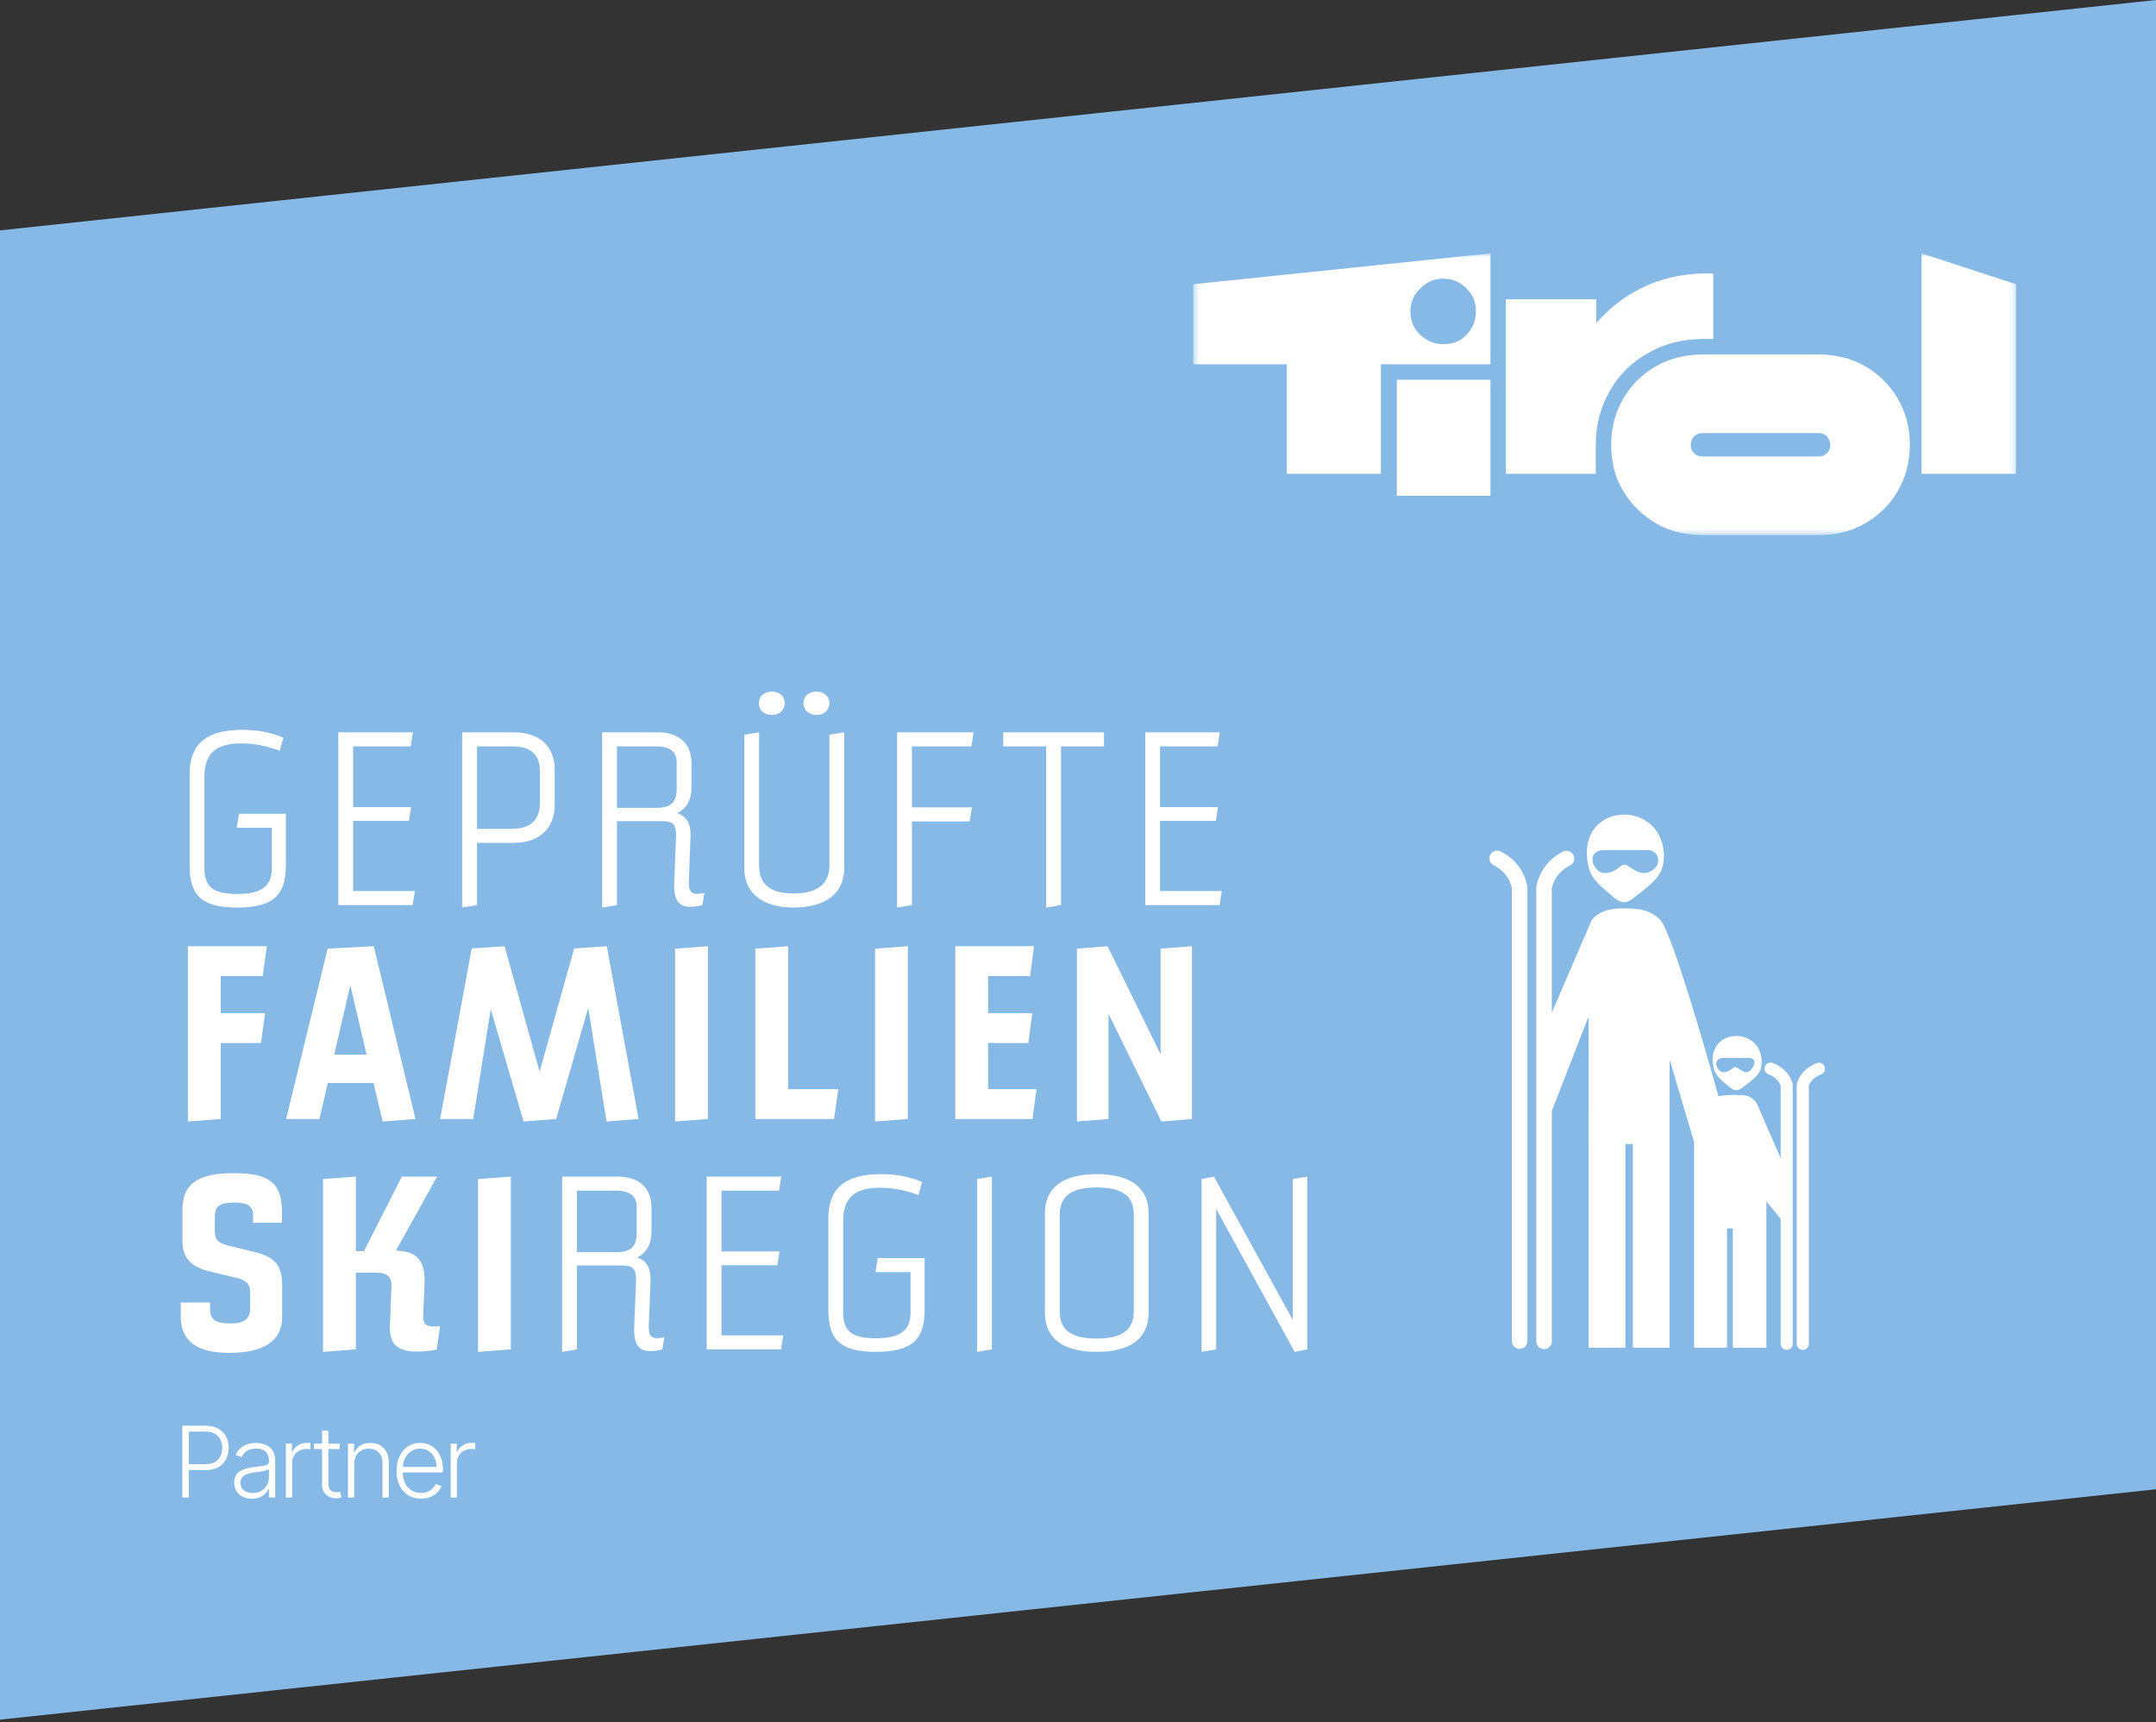
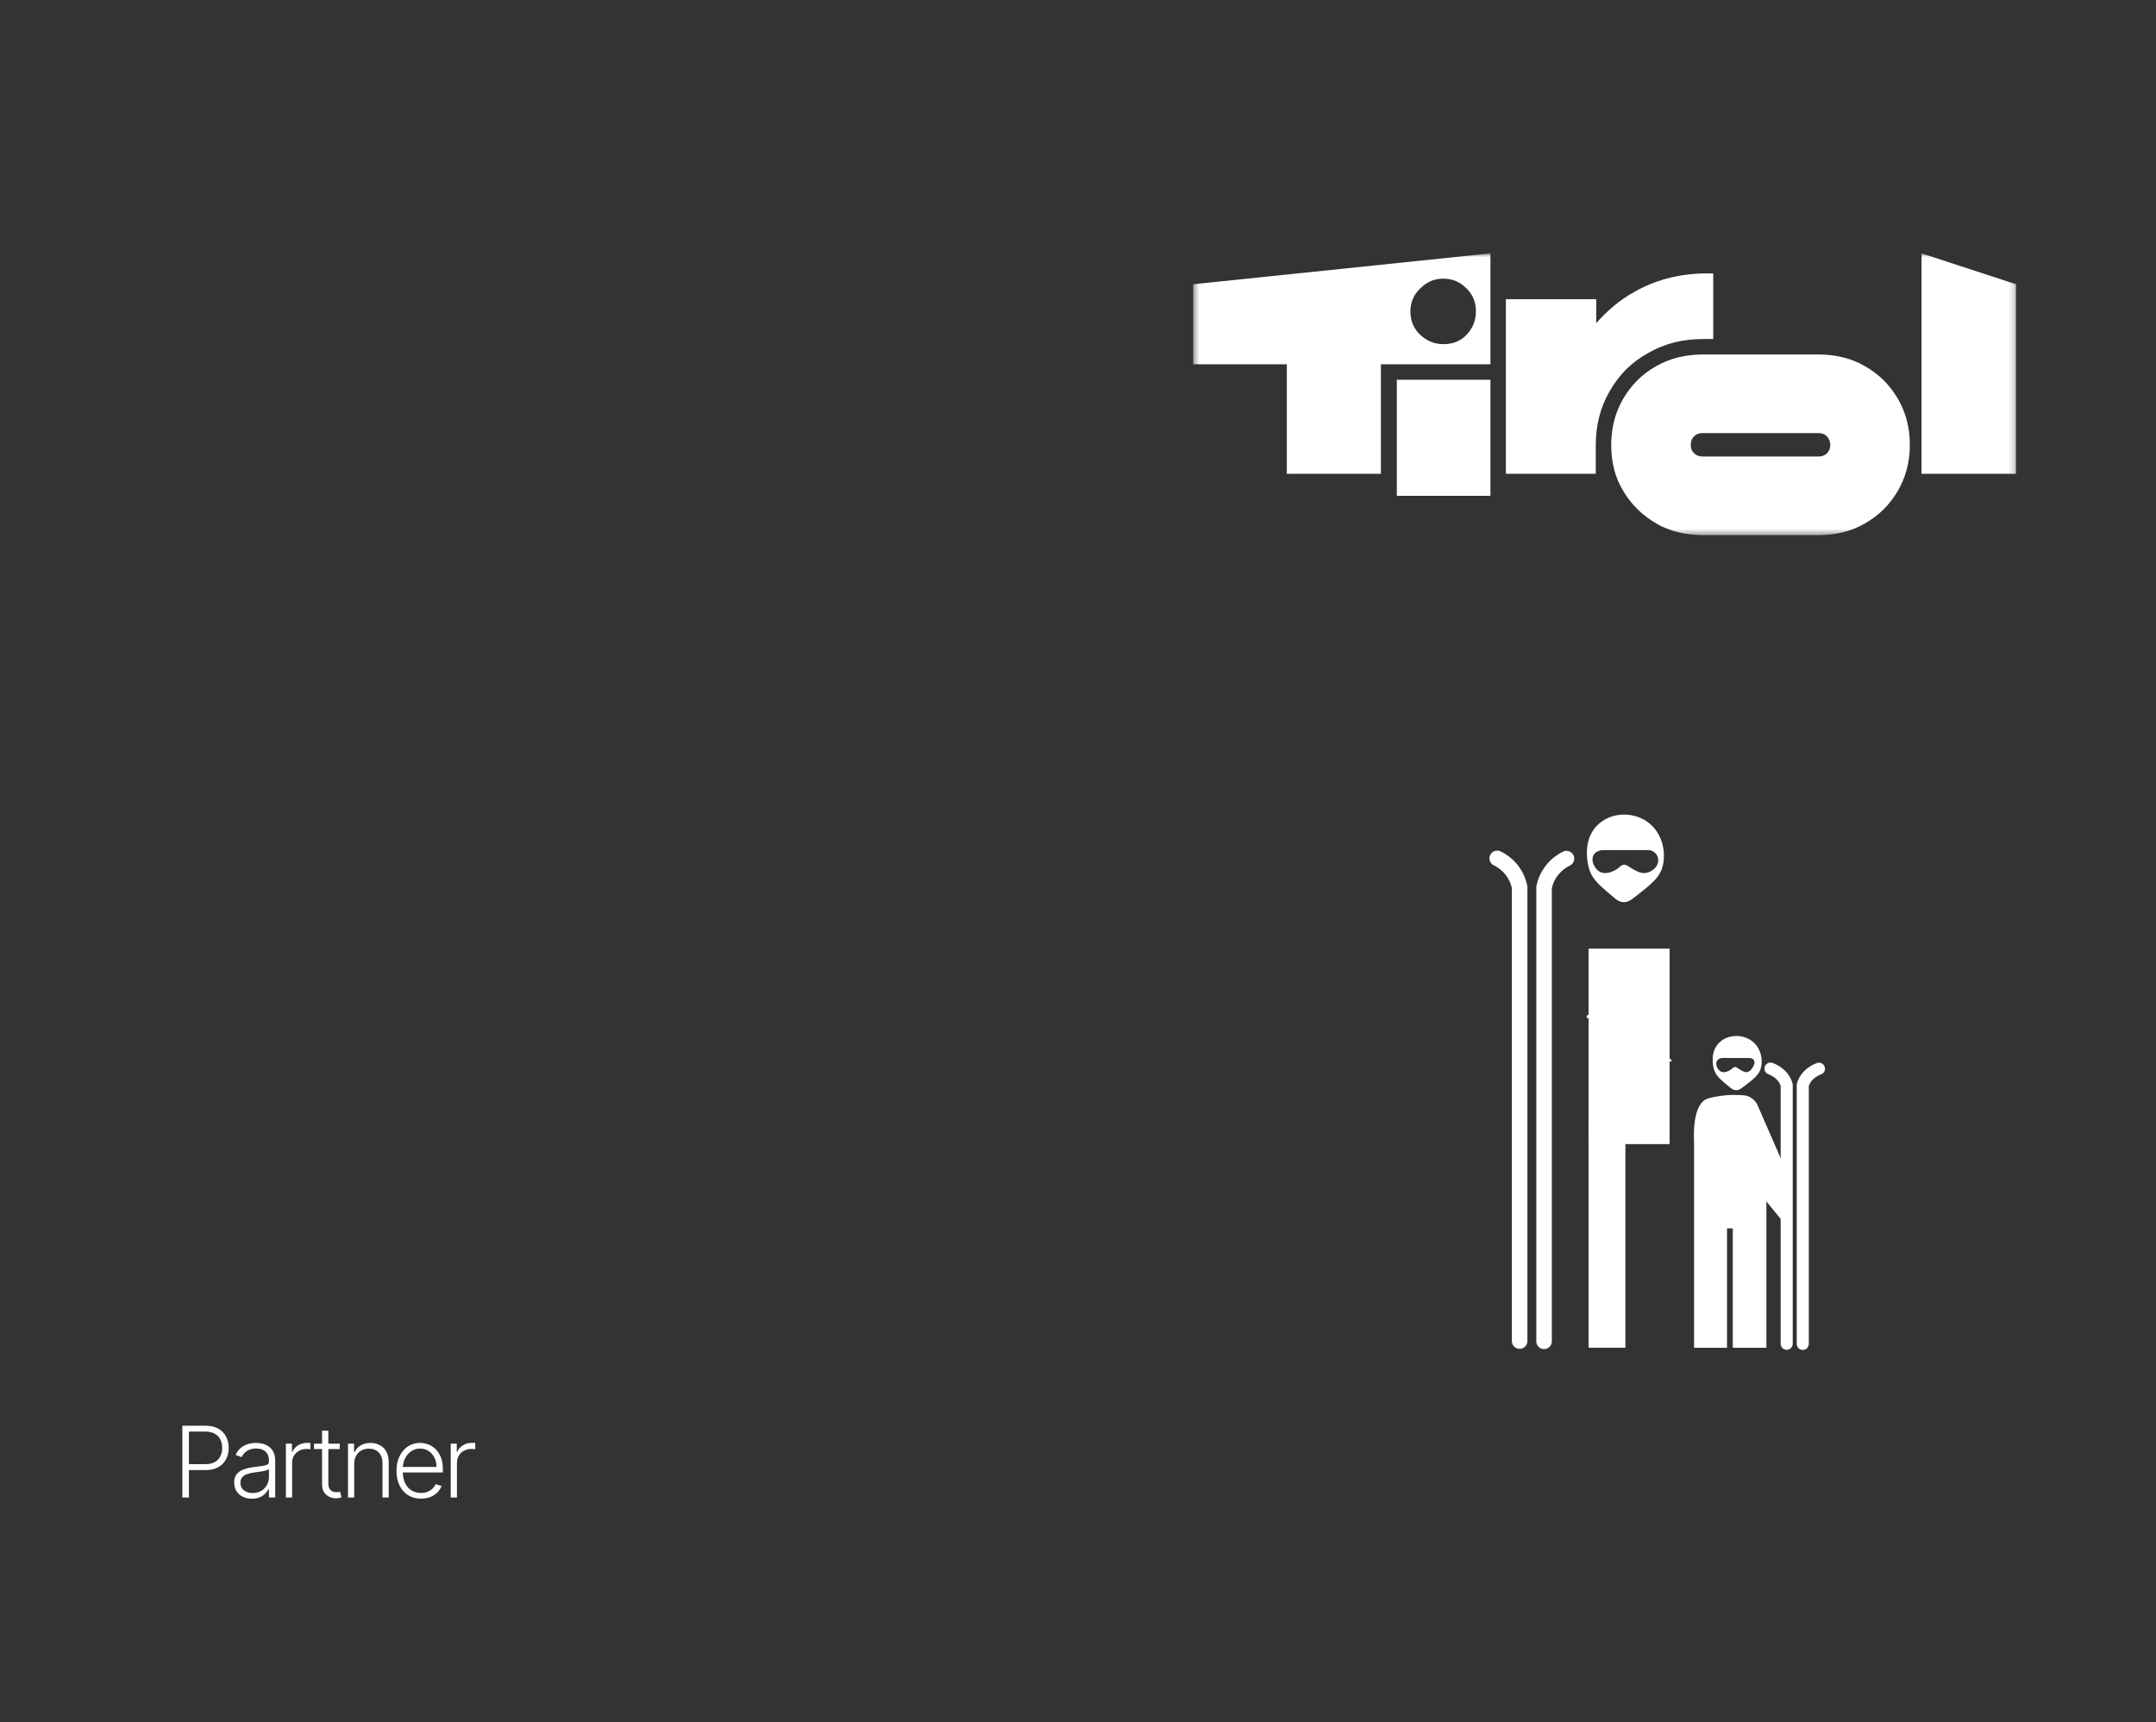
<svg xmlns="http://www.w3.org/2000/svg" width="373" height="298" viewBox="0 0 373 298" fill="none">
  <rect x="0" y="0" width="373" height="298" fill="#333333" stroke="none" />
-   <path d="M0 39.863L373 0V257.683L0 297.546V39.863Z" fill="#86B9E5" />
-   <path d="M40.96 143.236L41.344 140.802H49.459V149.771C49.459 154.768 47.409 157.031 41.045 157.031C34.852 157.031 32.803 154.896 32.803 149.771V133.968C32.803 128.885 35.493 126.28 41.942 126.28C44.676 126.28 46.939 126.75 49.032 127.647L48.392 129.911C46.427 129.142 44.163 128.629 41.814 128.629C37.33 128.629 35.365 130.38 35.365 134.438V150.24C35.365 153.23 36.604 154.682 41.003 154.682C45.402 154.682 47.025 153.23 47.025 150.24V143.236H40.96ZM61.095 142.04V154.17H71.773L71.388 156.604H58.533V126.707H71.431L71.047 129.142H61.095V139.648H71.132L70.748 142.04H61.095ZM79.958 126.707H88.799C93.198 126.707 95.974 128.928 95.974 133.327V139.221C95.974 143.45 93.198 145.841 88.799 145.841H82.52V156.604L79.958 157.031V126.707ZM93.411 138.965V133.541C93.411 130.039 91.276 129.142 88.585 129.142H82.52V143.407H88.585C91.276 143.407 93.411 142.254 93.411 138.965ZM119.467 144.688L119.168 152.504C119.083 154.939 120.279 154.81 121.859 154.511L121.517 156.604C120.962 156.775 120.151 156.903 119.424 156.903C117.374 156.903 116.52 155.665 116.648 152.718L116.947 145.115C117.033 142.766 116.648 142.083 114.513 142.083H106.74V156.604L104.177 157.031V126.707H113.787C117.374 126.707 119.638 128.587 119.638 132.046V136.189C119.638 138.538 118.656 139.947 117.161 140.716C118.869 141.229 119.553 142.724 119.467 144.688ZM106.74 129.142V139.777H113.573C115.965 139.777 117.075 138.965 117.075 136.36V131.875C117.075 130.124 115.922 129.142 113.573 129.142H106.74ZM133.545 123.718C132.221 123.718 131.282 122.863 131.282 121.668C131.282 120.472 132.221 119.66 133.545 119.66C134.827 119.66 135.766 120.472 135.766 121.668C135.766 122.863 134.827 123.718 133.545 123.718ZM141.233 123.718C139.952 123.718 139.012 122.863 139.012 121.668C139.012 120.472 139.952 119.66 141.233 119.66C142.557 119.66 143.497 120.472 143.497 121.668C143.497 122.863 142.557 123.718 141.233 123.718ZM137.304 157.031C132.862 157.031 128.762 155.238 128.762 150.155V127.134L131.325 126.707V149.685C131.325 153.059 133.289 154.597 137.304 154.597C141.276 154.597 143.497 153.059 143.497 149.685V127.134L146.059 126.707V150.155C146.059 155.366 141.746 157.031 137.304 157.031ZM168.058 129.142H157.765V139.691H168.143L167.759 142.126H157.765V156.604L155.202 157.031V126.707H168.442L168.058 129.142ZM173.567 126.707H190.993V129.142H183.561V156.604L180.998 157.031V129.142H173.567V126.707ZM200.698 142.04V154.17H211.376L210.991 156.604H198.136V126.707H211.034L210.65 129.142H200.698V139.648H210.735L210.351 142.04H200.698ZM45.445 168.89H38.184V175.297H45.872L45.146 180.465H38.184V193.619L32.504 194.047V163.723H46.171L45.445 168.89ZM71.88 193.619L66.2 194.047L64.619 187.384H56.718L55.266 193.619H49.5L56.675 164.15L64.662 163.723L71.88 193.619ZM60.605 170.471L57.828 182.472H63.423L60.605 170.471ZM104.974 163.723L110.484 193.619L104.931 194.047L101.771 174.4L96.218 193.619L90.581 194.047L84.9 174.614L81.868 193.619H76.145L81.612 164.107L87.292 163.723L93.357 185.419L99.336 164.107L104.974 163.723ZM122.479 193.619L116.799 194.047V164.15L122.479 163.723V193.619ZM136.355 163.723V188.452H145.025L144.299 193.619H130.675V164.15L136.355 163.723ZM157.071 193.619L151.391 194.047V164.15L157.071 163.723V193.619ZM170.947 180.465V188.452H179.318L178.634 193.619H165.266V163.723H178.891L178.207 168.89H170.947V175.297H178.592L177.908 180.465H170.947ZM200.795 182.43V164.15L206.219 163.723V193.619L200.923 194.047L191.783 175.425V193.619L186.316 194.047V164.15L191.612 163.723L200.795 182.43ZM39.679 234.08C34.212 234.08 31.265 232.158 31.265 227.759V225.367H36.347V226.649C36.347 228.229 37.287 228.998 39.807 228.998C42.455 228.998 43.266 228.101 43.266 226.35V223.616C43.266 222.463 42.925 221.566 40.875 221.096L36.604 220.071C32.931 219.217 31.564 217.679 31.564 214.604V209.351C31.564 204.824 34.212 202.987 40.49 202.987C46.427 202.987 48.776 204.567 48.776 209.65V211.572H43.779V210.248C43.779 208.753 42.925 208.07 40.49 208.07C37.842 208.07 37.159 208.881 37.159 210.461V213.024C37.159 214.519 37.714 215.117 39.935 215.629L43.992 216.612C47.879 217.551 48.819 219.217 48.819 222.548V227.887C48.819 232.201 45.316 234.08 39.679 234.08ZM73.443 222.164L73.229 227.417C73.144 229.382 73.87 229.681 76.133 229.467L75.578 233.482C74.809 233.696 73.443 233.866 72.033 233.866C67.506 233.866 67.421 231.133 67.463 229.339L67.719 222.676C67.805 220.925 66.993 220.199 65.029 220.199H61.569V233.482L55.889 233.909V204.012L61.569 203.585V216.484H62.979L69.513 203.585H75.621L68.488 216.398C72.204 216.484 73.614 218.149 73.443 222.164ZM88.375 233.482L82.694 233.909V204.012L88.375 203.585V233.482ZM112.544 221.566L112.245 229.382C112.159 231.816 113.355 231.688 114.935 231.389L114.594 233.482C114.038 233.653 113.227 233.781 112.501 233.781C110.451 233.781 109.597 232.542 109.725 229.595L110.024 221.993C110.109 219.644 109.725 218.961 107.589 218.961H99.816V233.482L97.253 233.909V203.585H106.863C110.451 203.585 112.714 205.464 112.714 208.924V213.067C112.714 215.416 111.732 216.825 110.237 217.594C111.946 218.107 112.629 219.601 112.544 221.566ZM99.816 206.02V216.654H106.65C109.041 216.654 110.152 215.843 110.152 213.238V208.753C110.152 207.002 108.999 206.02 106.65 206.02H99.816ZM124.828 218.918V231.048H135.506L135.121 233.482H122.265V203.585H135.164L134.78 206.02H124.828V216.526H134.865L134.481 218.918H124.828ZM151.464 220.114L151.848 217.679H159.963V226.649C159.963 231.646 157.913 233.909 151.549 233.909C145.356 233.909 143.306 231.774 143.306 226.649V210.846C143.306 205.763 145.997 203.158 152.446 203.158C155.179 203.158 157.443 203.628 159.536 204.525L158.895 206.788C156.931 206.02 154.667 205.507 152.318 205.507C147.833 205.507 145.869 207.258 145.869 211.316V227.118C145.869 230.108 147.107 231.56 151.506 231.56C155.906 231.56 157.529 230.108 157.529 227.118V220.114H151.464ZM171.599 233.482L169.036 233.909V204.012L171.599 203.585V233.482ZM189.745 233.909C183.936 233.909 180.776 231.603 180.776 227.118V209.949C180.776 205.464 183.936 203.158 189.745 203.158C195.553 203.158 198.714 205.464 198.714 209.949V227.118C198.714 231.603 195.553 233.909 189.745 233.909ZM189.745 231.603C194.528 231.603 196.151 229.809 196.151 226.862V210.205C196.151 207.258 194.614 205.464 189.745 205.464C184.961 205.464 183.338 207.258 183.338 210.205V226.862C183.338 229.809 184.876 231.603 189.745 231.603ZM223.642 228.357V204.012L226.162 203.585V233.482L223.984 233.909L210.402 209.18V233.482L207.882 233.909V204.012L210.018 203.585L223.642 228.357Z" fill="white" />
  <path d="M31.546 259.108V246.684H35.556C36.438 246.684 37.174 246.853 37.764 247.193C38.359 247.529 38.806 247.986 39.105 248.564C39.408 249.143 39.56 249.794 39.56 250.518C39.56 251.242 39.41 251.895 39.111 252.477C38.812 253.056 38.367 253.515 37.777 253.854C37.186 254.19 36.452 254.358 35.574 254.358H32.42V253.339H35.544C36.195 253.339 36.735 253.217 37.164 252.975C37.593 252.728 37.912 252.392 38.122 251.968C38.337 251.543 38.444 251.06 38.444 250.518C38.444 249.976 38.337 249.492 38.122 249.068C37.912 248.643 37.59 248.309 37.158 248.067C36.729 247.824 36.185 247.703 35.526 247.703H32.681V259.108H31.546ZM43.577 259.321C43.014 259.321 42.501 259.211 42.036 258.993C41.571 258.771 41.201 258.451 40.926 258.034C40.651 257.614 40.513 257.104 40.513 256.505C40.513 256.044 40.6 255.656 40.774 255.341C40.948 255.025 41.194 254.766 41.514 254.564C41.834 254.362 42.212 254.202 42.648 254.085C43.085 253.968 43.566 253.877 44.092 253.812C44.614 253.747 45.055 253.691 45.415 253.642C45.779 253.593 46.056 253.517 46.246 253.412C46.436 253.306 46.531 253.136 46.531 252.902V252.683C46.531 252.049 46.341 251.549 45.961 251.185C45.585 250.817 45.043 250.633 44.335 250.633C43.664 250.633 43.115 250.781 42.691 251.076C42.27 251.371 41.975 251.719 41.805 252.119L40.78 251.749C40.99 251.24 41.282 250.833 41.653 250.53C42.026 250.223 42.442 250.002 42.903 249.869C43.364 249.731 43.831 249.662 44.305 249.662C44.661 249.662 45.031 249.709 45.415 249.802C45.803 249.895 46.163 250.057 46.495 250.287C46.826 250.514 47.095 250.831 47.302 251.24C47.508 251.644 47.611 252.158 47.611 252.781V259.108H46.531V257.634H46.465C46.335 257.909 46.143 258.176 45.888 258.435C45.633 258.694 45.314 258.906 44.929 259.072C44.545 259.238 44.094 259.321 43.577 259.321ZM43.722 258.332C44.297 258.332 44.794 258.204 45.215 257.949C45.635 257.695 45.959 257.357 46.185 256.936C46.416 256.512 46.531 256.044 46.531 255.535V254.188C46.45 254.265 46.315 254.334 46.125 254.394C45.939 254.455 45.722 254.509 45.476 254.558C45.233 254.603 44.99 254.641 44.748 254.673C44.505 254.706 44.287 254.734 44.092 254.758C43.566 254.823 43.118 254.924 42.746 255.062C42.373 255.199 42.088 255.389 41.89 255.632C41.692 255.87 41.593 256.178 41.593 256.554C41.593 257.12 41.795 257.559 42.2 257.87C42.604 258.178 43.111 258.332 43.722 258.332ZM49.459 259.108V249.79H50.508V251.221H50.587C50.773 250.752 51.096 250.374 51.558 250.087C52.023 249.796 52.549 249.65 53.135 249.65C53.224 249.65 53.323 249.652 53.432 249.656C53.541 249.66 53.633 249.664 53.705 249.668V250.766C53.657 250.758 53.572 250.746 53.45 250.73C53.329 250.714 53.198 250.706 53.056 250.706C52.571 250.706 52.138 250.809 51.758 251.015C51.382 251.217 51.085 251.498 50.866 251.858C50.648 252.219 50.538 252.629 50.538 253.09V259.108H49.459ZM58.778 249.79V250.73H54.331V249.79H58.778ZM55.72 247.557H56.806V256.675C56.806 257.064 56.872 257.369 57.006 257.591C57.139 257.81 57.313 257.966 57.528 258.059C57.742 258.148 57.971 258.192 58.213 258.192C58.355 258.192 58.476 258.184 58.577 258.168C58.678 258.148 58.767 258.127 58.844 258.107L59.075 259.084C58.969 259.124 58.84 259.161 58.686 259.193C58.533 259.229 58.343 259.248 58.116 259.248C57.72 259.248 57.338 259.161 56.969 258.987C56.605 258.813 56.306 258.554 56.072 258.21C55.837 257.866 55.72 257.44 55.72 256.93V247.557ZM61.285 253.284V259.108H60.205V249.79H61.254V251.252H61.351C61.57 250.775 61.91 250.392 62.37 250.105C62.836 249.814 63.41 249.668 64.094 249.668C64.72 249.668 65.27 249.8 65.744 250.063C66.221 250.322 66.591 250.704 66.854 251.209C67.121 251.715 67.254 252.336 67.254 253.072V259.108H66.174V253.138C66.174 252.374 65.96 251.769 65.531 251.324C65.107 250.88 64.537 250.657 63.821 250.657C63.331 250.657 62.896 250.762 62.516 250.973C62.136 251.183 61.835 251.486 61.612 251.883C61.394 252.275 61.285 252.742 61.285 253.284ZM72.841 259.302C71.971 259.302 71.219 259.1 70.584 258.696C69.949 258.287 69.457 257.723 69.11 257.003C68.766 256.279 68.594 255.446 68.594 254.503C68.594 253.565 68.766 252.732 69.11 252.004C69.457 251.272 69.937 250.7 70.547 250.287C71.162 249.871 71.872 249.662 72.677 249.662C73.182 249.662 73.67 249.755 74.139 249.941C74.608 250.123 75.029 250.404 75.401 250.785C75.777 251.161 76.074 251.636 76.293 252.21C76.511 252.781 76.62 253.456 76.62 254.237V254.771H69.34V253.818H75.516C75.516 253.219 75.395 252.682 75.152 252.204C74.913 251.723 74.58 251.343 74.151 251.064C73.726 250.785 73.235 250.645 72.677 250.645C72.086 250.645 71.567 250.803 71.118 251.118C70.669 251.434 70.317 251.85 70.062 252.368C69.811 252.886 69.684 253.452 69.68 254.067V254.637C69.68 255.377 69.807 256.024 70.062 256.578C70.321 257.128 70.687 257.555 71.16 257.858C71.633 258.162 72.194 258.314 72.841 258.314C73.281 258.314 73.668 258.245 73.999 258.107C74.335 257.97 74.616 257.786 74.843 257.555C75.073 257.321 75.247 257.064 75.364 256.784L76.39 257.118C76.248 257.511 76.016 257.873 75.692 258.204C75.373 258.536 74.972 258.803 74.491 259.005C74.013 259.203 73.463 259.302 72.841 259.302ZM77.975 259.108V249.79H79.024V251.221H79.103C79.289 250.752 79.613 250.374 80.074 250.087C80.539 249.796 81.065 249.65 81.651 249.65C81.74 249.65 81.839 249.652 81.948 249.656C82.058 249.66 82.149 249.664 82.222 249.668V250.766C82.173 250.758 82.088 250.746 81.967 250.73C81.845 250.714 81.714 250.706 81.572 250.706C81.087 250.706 80.654 250.809 80.274 251.015C79.898 251.217 79.601 251.498 79.382 251.858C79.164 252.219 79.055 252.629 79.055 253.09V259.108H77.975Z" fill="white" />
  <mask id="mask0_3332_55817" style="mask-type:luminance" maskUnits="userSpaceOnUse" x="206" y="43" width="143" height="50">
    <path d="M348.798 43.839H206.431V92.59H348.798V43.839Z" fill="white" />
  </mask>
  <g mask="url(#mask0_3332_55817)">
    <path d="M244.007 53.88C244.007 52.342 244.574 50.965 245.708 49.913C246.842 48.779 248.137 48.212 249.676 48.212C251.295 48.212 252.591 48.779 253.725 49.913C254.859 51.046 255.344 52.342 255.344 53.88C255.344 55.5 254.778 56.796 253.725 57.93C252.672 59.063 251.295 59.549 249.676 59.549C248.137 59.549 246.842 58.982 245.708 57.93C244.574 56.877 244.007 55.5 244.007 53.88ZM238.905 63.032H257.855V43.839L206.431 49.184V63.032H222.628V81.981H238.905V63.032ZM241.659 85.787H257.855V65.704H241.659V85.787ZM294.701 58.659H296.401V47.321C291.381 47.159 286.766 48.212 282.798 50.479C280.287 51.856 278.1 53.718 276.157 55.905V51.775H260.528V81.981H276.076V77.042C276.076 73.559 276.886 70.401 278.506 67.648C280.125 64.813 282.312 62.627 285.146 61.088C288.061 59.387 291.219 58.659 294.701 58.659ZM316.649 76.96C316.649 77.527 316.486 78.013 316.082 78.418C315.675 78.823 315.191 78.985 314.624 78.985H294.539C293.973 78.985 293.488 78.823 293.081 78.418C292.677 78.013 292.515 77.609 292.515 76.96C292.515 76.394 292.677 75.908 293.081 75.503C293.488 75.098 293.973 74.936 294.539 74.936H314.624C315.191 74.936 315.675 75.098 316.082 75.503C316.404 75.908 316.649 76.394 316.649 76.96ZM328.308 84.978C329.687 82.629 330.415 79.957 330.415 76.96C330.415 73.964 329.687 71.292 328.308 68.943C326.933 66.595 325.071 64.732 322.639 63.356C320.293 61.979 317.54 61.331 314.542 61.331H294.701C291.623 61.331 288.953 61.979 286.524 63.356C284.093 64.732 282.231 66.595 280.854 68.943C279.477 71.292 278.748 73.964 278.748 76.96C278.748 79.957 279.396 82.629 280.854 84.978C282.231 87.326 284.174 89.189 286.524 90.566C288.87 91.942 291.623 92.59 294.701 92.59H314.542C317.62 92.59 320.293 91.942 322.639 90.566C325.071 89.189 326.933 87.326 328.308 84.978ZM348.798 81.981V49.184L332.44 43.839V81.981H348.798Z" fill="white" />
  </g>
  <g clip-path="url(#clip0_3332_55817)">
    <path d="M281.202 193.223H274.838V233.194H281.202V193.223Z" fill="white" />
    <path d="M288.851 164.141H274.838V197.961H288.851V164.141Z" fill="white" />
-     <path d="M288.851 193.223H282.488V233.194H288.851V193.223Z" fill="white" />
-     <path d="M275.335 174.583C272.7 181.361 270.065 188.138 267.43 194.916C267.331 189.381 267.231 183.846 267.132 178.311C269.882 171.931 272.633 165.551 275.384 159.171C275.501 159.036 275.685 158.837 275.931 158.624C277.691 157.101 279.974 157.149 281.549 157.182C282.949 157.212 284.847 157.276 286.521 158.525C286.521 158.525 286.87 158.785 287.188 159.102C289.369 161.275 296.371 186.299 297.607 190.74L293.083 197.601C290.612 189.266 288.14 180.93 285.669 172.594" fill="white" />
+     <path d="M288.851 193.223H282.488V233.194V193.223Z" fill="white" />
    <path d="M267.132 232.084V153.534C267.259 152.915 267.589 151.73 268.524 150.551C269.419 149.421 270.445 148.835 271.009 148.562" stroke="white" stroke-width="2.685" stroke-miterlimit="10" stroke-linecap="round" />
    <path d="M262.904 232.042V153.492C262.776 152.873 262.446 151.688 261.512 150.509C260.616 149.379 259.591 148.793 259.026 148.521" stroke="white" stroke-width="2.685" stroke-miterlimit="10" stroke-linecap="round" />
    <path d="M311.889 232.528V187.749C311.982 187.396 312.22 186.72 312.894 186.049C313.541 185.404 314.281 185.07 314.688 184.915" stroke="white" stroke-width="2.088" stroke-miterlimit="10" stroke-linecap="round" />
    <path d="M309.108 232.505C309.108 217.578 309.108 202.652 309.108 187.726C309.016 187.373 308.777 186.697 308.103 186.025C307.456 185.381 306.717 185.047 306.309 184.892" stroke="white" stroke-width="2.088" stroke-miterlimit="10" stroke-linecap="round" />
    <path d="M285.55 142.631C282.938 140.317 278.667 140.362 276.256 142.884C273.414 145.856 274.936 150.409 275.003 150.598C275.58 152.24 276.835 153.295 279.344 155.404C279.651 155.662 280.169 156.076 280.873 156.1C281.605 156.124 282.172 155.714 282.493 155.467C285.673 153.02 287.263 151.797 287.715 149.618C288.178 147.384 287.629 144.473 285.55 142.631L285.55 142.631ZM286.854 149.192C286.659 150.269 285.441 151.068 284.407 151.065C283.683 151.064 283.004 150.668 282.374 150.305C281.625 149.873 281.418 149.592 280.965 149.618C280.485 149.646 280.309 149.983 279.784 150.345C279.158 150.777 277.943 151.306 276.998 150.946C275.884 150.521 275.091 148.837 275.752 147.848C276.138 147.271 276.886 147.128 277.162 147.089H285.194C285.656 147.089 286.151 147.323 286.505 147.753C286.995 148.347 286.871 149.096 286.854 149.192Z" fill="white" />
    <path d="M303.309 180.296C301.646 178.864 298.927 178.892 297.392 180.453C295.583 182.292 296.552 185.11 296.594 185.227C296.962 186.244 297.76 186.896 299.358 188.202C299.554 188.362 299.883 188.618 300.331 188.632C300.797 188.648 301.158 188.394 301.362 188.241C303.387 186.727 304.399 185.969 304.687 184.621C304.982 183.237 304.632 181.436 303.309 180.296ZM303.309 184.543C303.243 184.675 302.859 185.452 302.2 185.517C301.835 185.553 301.512 185.358 300.993 185.046C300.548 184.779 300.425 184.605 300.156 184.621C299.871 184.638 299.767 184.847 299.455 185.071C299.084 185.338 298.362 185.666 297.801 185.443C297.14 185.18 296.669 184.137 297.062 183.525C297.29 183.168 297.735 183.08 297.899 183.056H302.667C302.738 183.06 303.231 183.098 303.446 183.467C303.66 183.834 303.446 184.268 303.309 184.543L303.309 184.543Z" fill="white" />
    <path d="M293.083 197.597V233.196H298.784V212.544H299.783V233.198H305.595V207.871C306.473 208.948 307.351 210.026 308.229 211.103C308.36 211.135 308.616 211.177 308.909 211.086C309.04 211.045 309.146 210.988 309.224 210.937V203.032C307.468 199.016 305.712 195 303.956 190.984C303.755 190.662 303.398 190.192 302.811 189.857C302.186 189.501 301.568 189.482 300.358 189.46C299.739 189.448 298.848 189.436 297.607 189.626C297.095 189.704 295.821 189.899 295.188 190.189C292.695 191.332 293.055 197.198 293.083 197.597Z" fill="white" />
    <path d="M289.098 183.71C289.04 183.723 289.009 183.632 288.916 183.619C288.803 183.603 288.75 183.725 288.676 183.71C288.549 183.684 288.442 183.271 288.576 183.167C288.722 183.054 289.175 183.289 289.19 183.523C289.194 183.599 289.155 183.697 289.098 183.71Z" fill="white" />
    <path d="M274.995 176.296C274.935 176.291 274.932 176.195 274.846 176.156C274.742 176.109 274.657 176.211 274.59 176.175C274.475 176.114 274.492 175.688 274.65 175.627C274.822 175.559 275.189 175.914 275.136 176.143C275.118 176.217 275.052 176.299 274.995 176.296Z" fill="white" />
  </g>
  <defs>
    <clipPath id="clip0_3332_55817">
      <rect width="58.051" height="92.629" fill="white" transform="translate(257.683 140.942)" />
    </clipPath>
  </defs>
</svg>